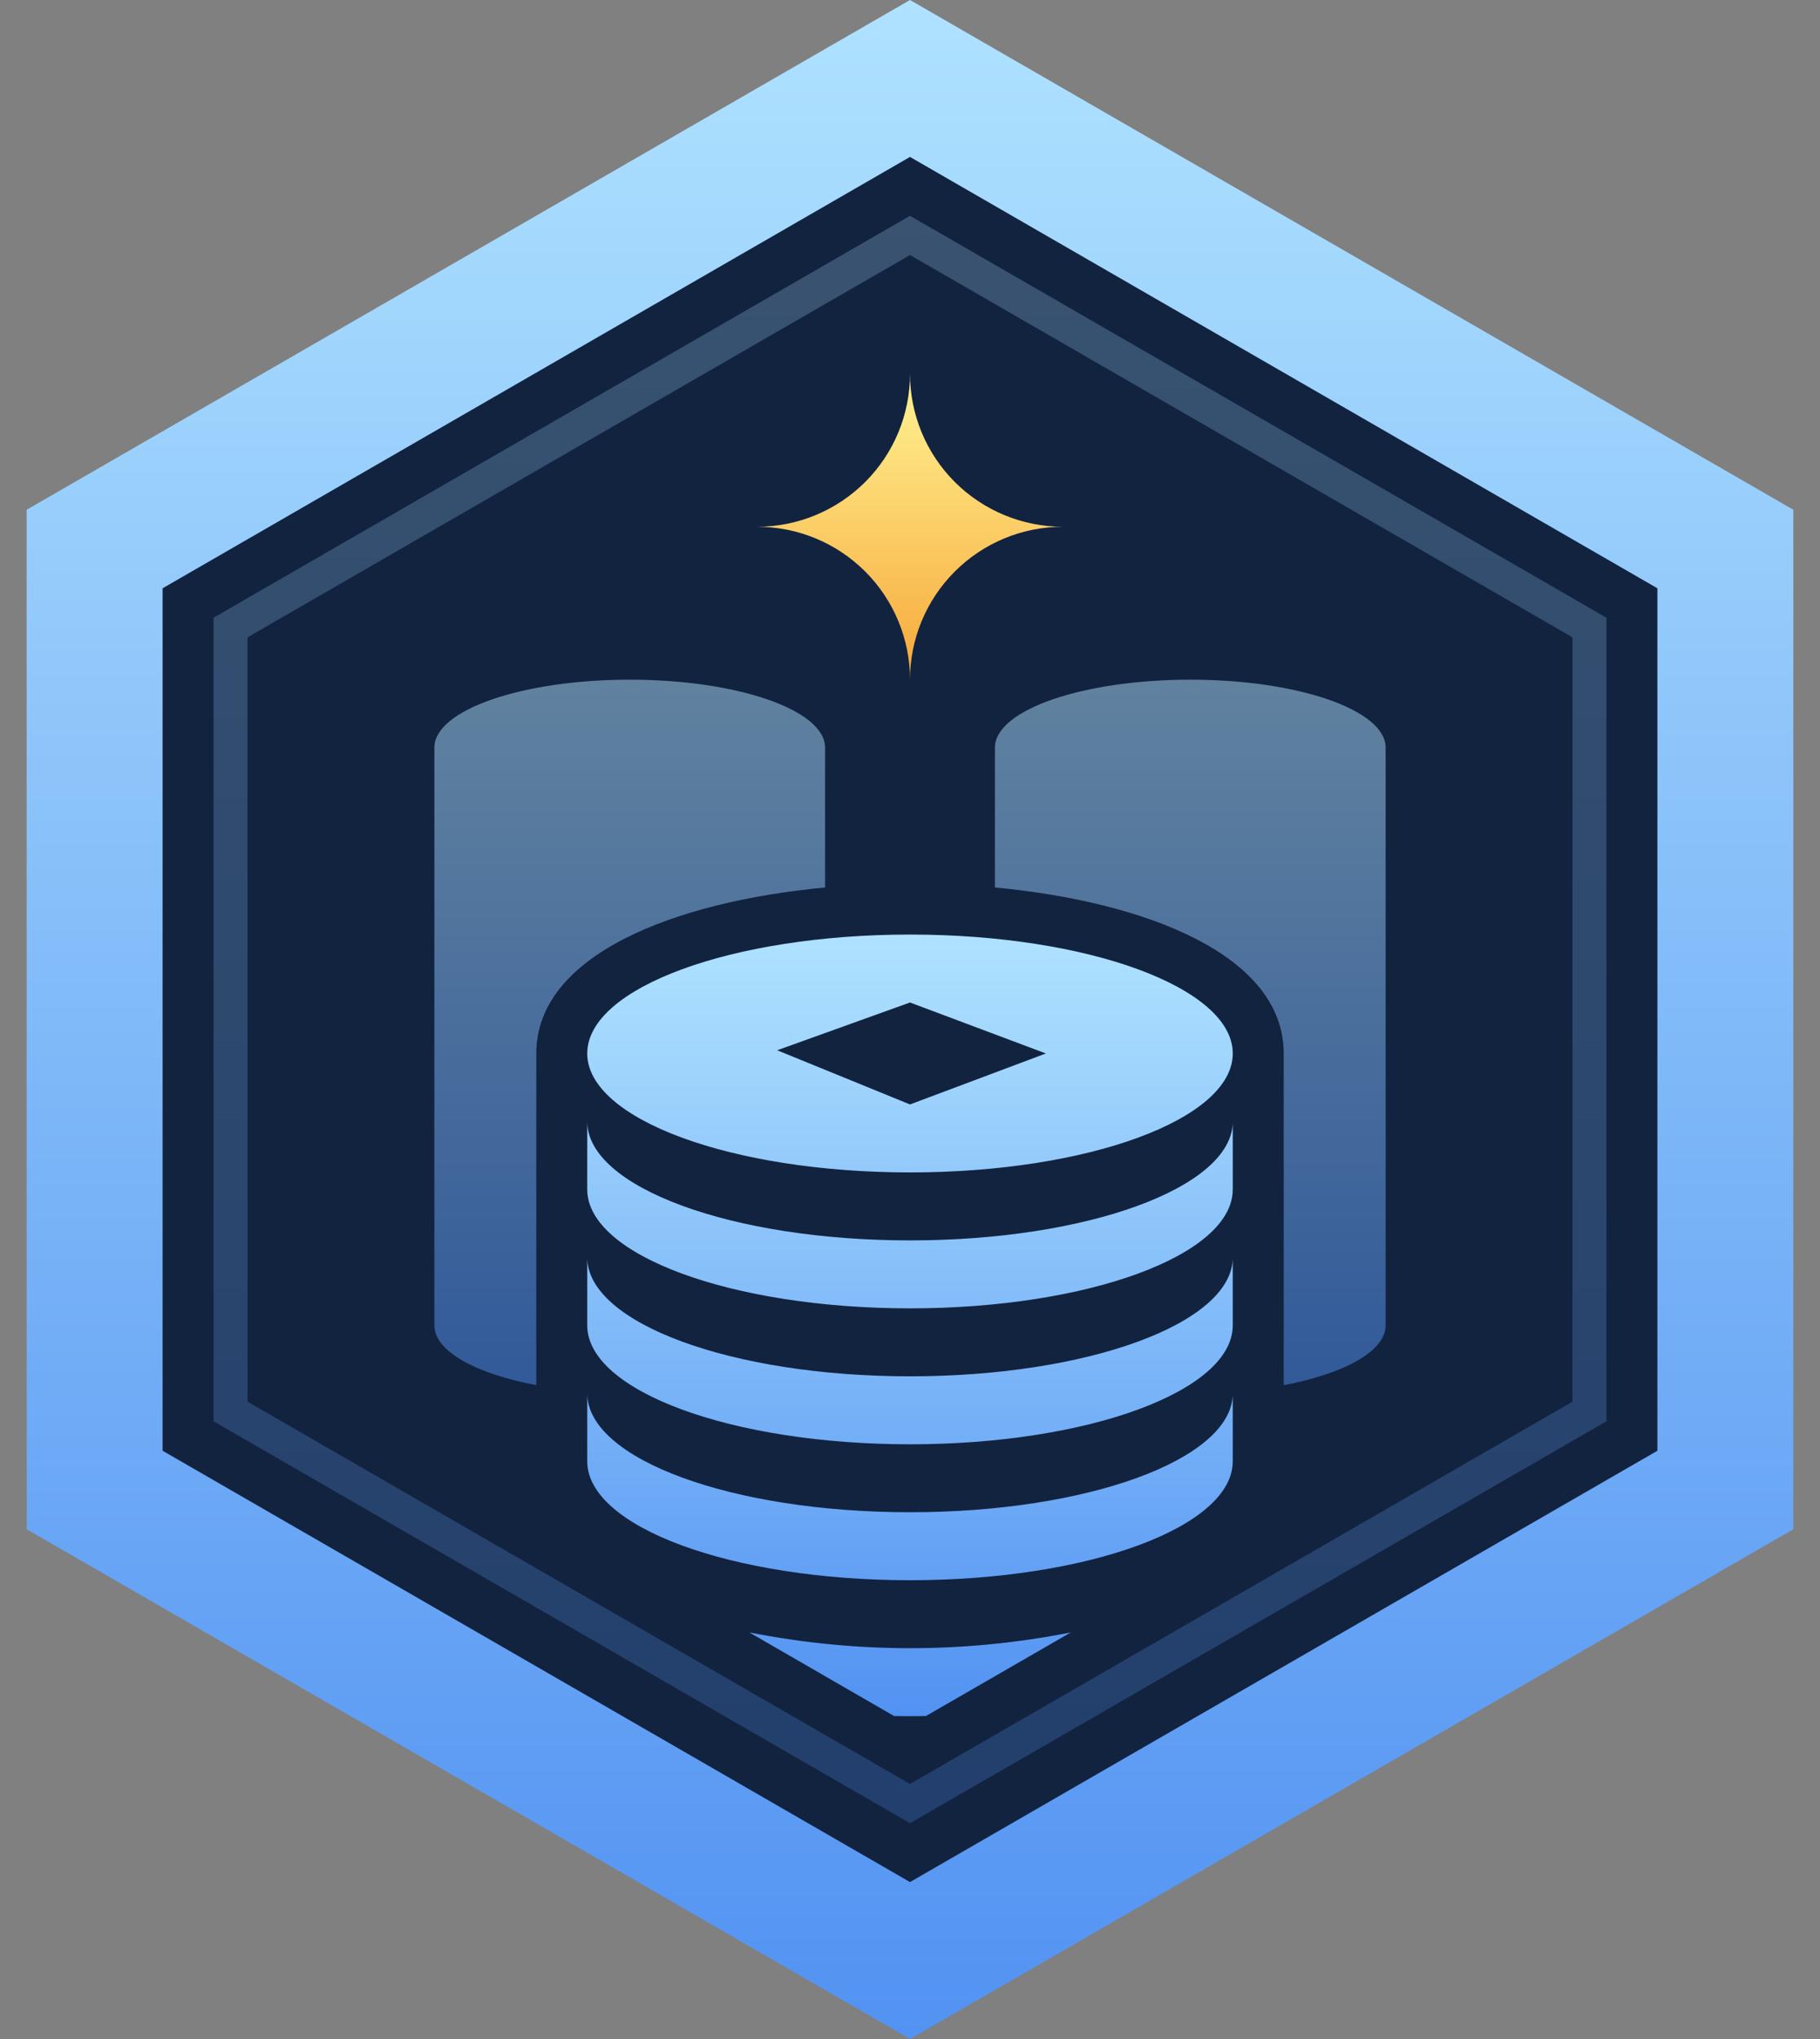
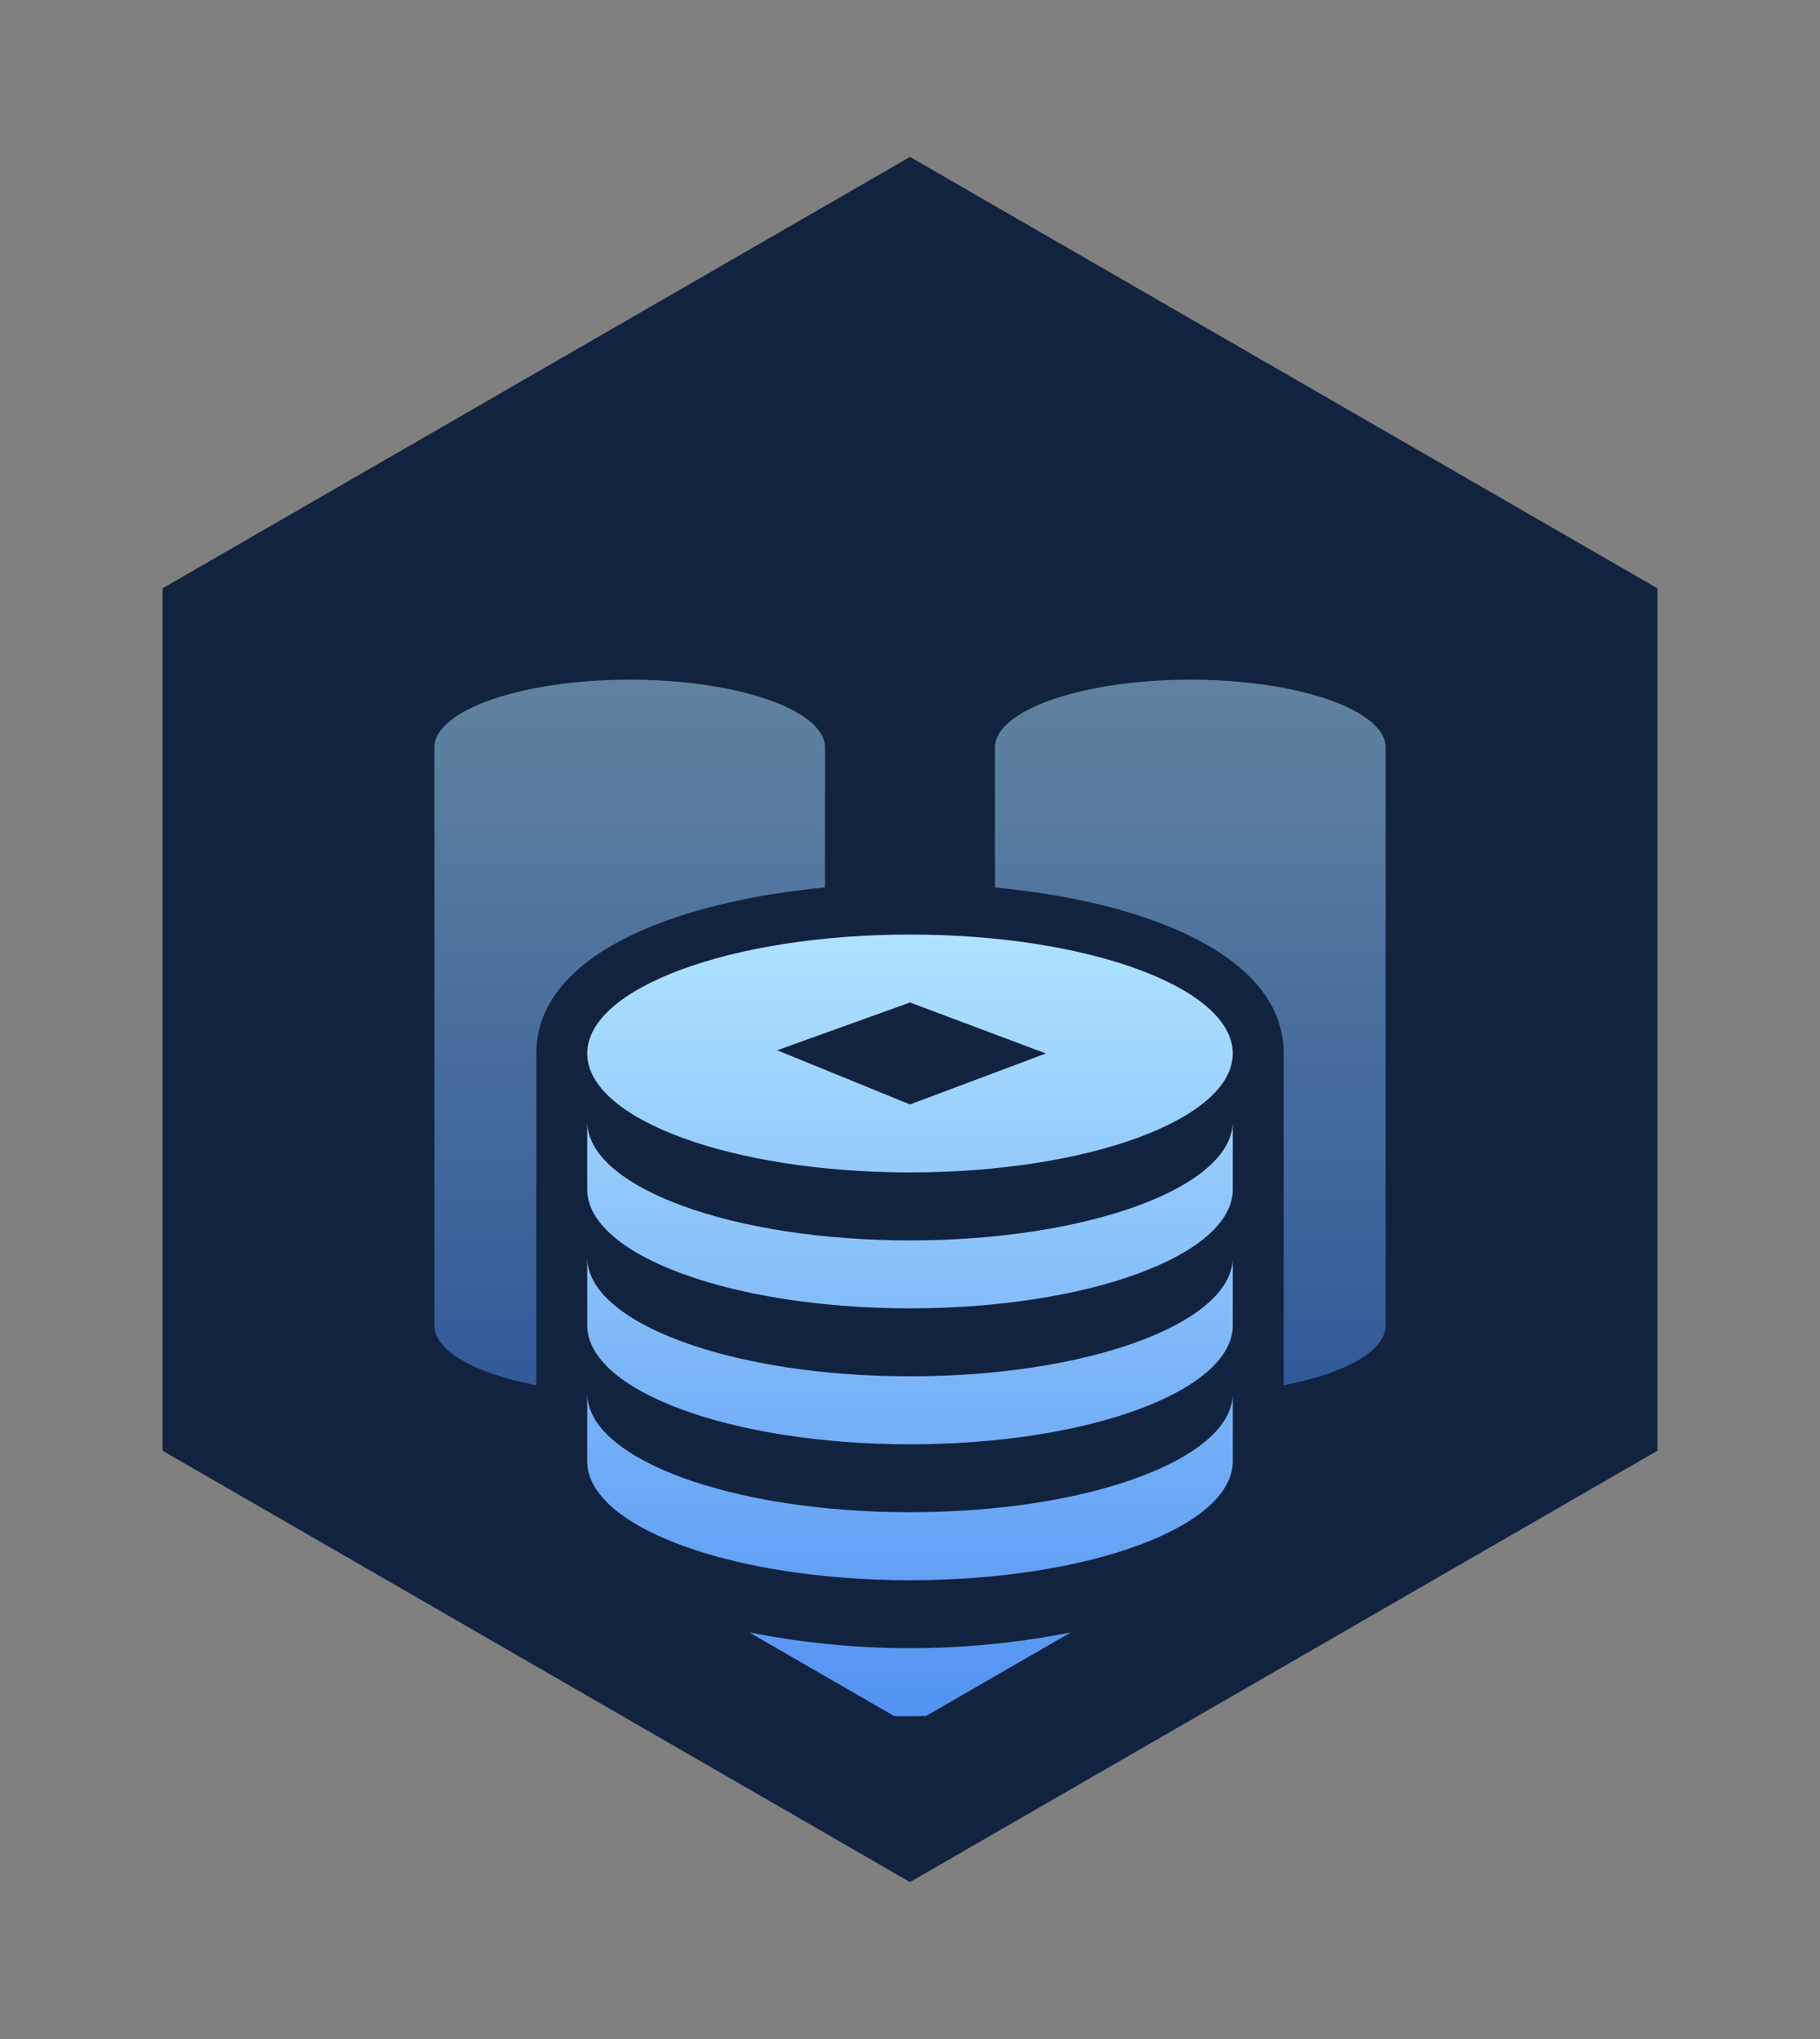
<svg xmlns="http://www.w3.org/2000/svg" width="50" height="56" viewBox="0 0 50 56" fill="none">
  <rect x="0" y="0" width="50" height="56" fill="#808080" stroke="none" />
-   <path d="M0.733 14V42L25 56L49.267 42V14L25 0L0.733 14Z" fill="url(#paint0_linear_1647_152206)" />
  <path d="M4.467 39.844V16.157L25 4.31L45.533 16.157V39.844L25 51.69L4.467 39.844Z" fill="#122340" />
  <g opacity="0.5">
-     <path opacity="0.5" d="M25 50.073L5.867 39.035V16.965L25 5.927L44.133 16.965V39.035L25 50.073ZM6.8 38.496L25 48.996L43.2 38.496V17.504L25 7.004L6.8 17.504V38.496Z" fill="url(#paint1_linear_1647_152206)" />
-   </g>
+     </g>
  <path opacity="0.5" d="M38.067 20.533V36.4C38.067 37.109 36.937 37.725 35.267 38.043V28.933C35.267 26.231 31.487 24.766 27.333 24.374V20.533C27.333 19.502 29.737 18.667 32.7 18.667C35.663 18.667 38.067 19.502 38.067 20.533Z" fill="url(#paint2_linear_1647_152206)" />
  <path opacity="0.5" d="M22.667 20.533V24.374C18.513 24.766 14.733 26.231 14.733 28.933V38.043C13.063 37.725 11.933 37.109 11.933 36.4V20.533C11.933 19.502 14.337 18.667 17.3 18.667C20.263 18.667 22.667 19.502 22.667 20.533Z" fill="url(#paint3_linear_1647_152206)" />
  <path fill-rule="evenodd" clip-rule="evenodd" d="M25 25.667C20.105 25.667 16.133 27.127 16.133 28.933C16.133 30.739 20.105 32.2 25 32.2C29.895 32.2 33.867 30.739 33.867 28.933C33.867 27.127 29.895 25.667 25 25.667ZM25 30.333L21.351 28.845L25 27.533L28.733 28.933L25 30.333ZM33.867 30.842V32.667C33.867 34.473 29.895 35.933 25 35.933C20.105 35.933 16.133 34.473 16.133 32.667V30.8C16.133 32.606 20.105 34.067 25 34.067C29.858 34.067 33.806 32.629 33.867 30.842ZM33.867 36.4V34.575C33.806 36.363 29.858 37.8 25 37.8C20.105 37.8 16.133 36.339 16.133 34.533V36.4C16.133 38.206 20.105 39.667 25 39.667C29.895 39.667 33.867 38.206 33.867 36.4ZM33.867 38.309V40.133C33.867 41.939 29.895 43.4 25 43.4C20.105 43.4 16.133 41.939 16.133 40.133V38.267C16.133 40.073 20.105 41.533 25 41.533C29.858 41.533 33.806 40.096 33.867 38.309ZM25.439 47.129L29.419 44.833C26.503 45.411 23.502 45.411 20.585 44.833L24.561 47.129C24.706 47.133 24.855 47.133 25 47.133C25.145 47.133 25.294 47.133 25.439 47.129Z" fill="url(#paint4_linear_1647_152206)" />
-   <path d="M29.2 14.467C28.086 14.467 27.018 14.909 26.23 15.697C25.442 16.485 25 17.553 25 18.667C25 17.553 24.558 16.485 23.77 15.697C22.982 14.909 21.914 14.467 20.8 14.467C21.914 14.467 22.982 14.024 23.77 13.237C24.558 12.449 25 11.381 25 10.267C25 11.381 25.442 12.449 26.23 13.237C27.018 14.024 28.086 14.467 29.2 14.467Z" fill="url(#paint5_linear_1647_152206)" />
  <defs>
    <linearGradient id="paint0_linear_1647_152206" x1="25" y1="0" x2="25" y2="56" gradientUnits="userSpaceOnUse">
      <stop stop-color="#AFE2FF" />
      <stop offset="1" stop-color="#5292F2" />
    </linearGradient>
    <linearGradient id="paint1_linear_1647_152206" x1="25" y1="5.927" x2="25" y2="50.073" gradientUnits="userSpaceOnUse">
      <stop stop-color="#AFE2FF" />
      <stop offset="1" stop-color="#5292F2" />
    </linearGradient>
    <linearGradient id="paint2_linear_1647_152206" x1="32.7" y1="18.667" x2="32.7" y2="38.043" gradientUnits="userSpaceOnUse">
      <stop stop-color="#AFE2FF" />
      <stop offset="1" stop-color="#5292F2" />
    </linearGradient>
    <linearGradient id="paint3_linear_1647_152206" x1="17.3" y1="18.667" x2="17.3" y2="38.043" gradientUnits="userSpaceOnUse">
      <stop stop-color="#AFE2FF" />
      <stop offset="1" stop-color="#5292F2" />
    </linearGradient>
    <linearGradient id="paint4_linear_1647_152206" x1="25" y1="25.667" x2="25" y2="47.133" gradientUnits="userSpaceOnUse">
      <stop stop-color="#AFE2FF" />
      <stop offset="1" stop-color="#5292F2" />
    </linearGradient>
    <linearGradient id="paint5_linear_1647_152206" x1="25" y1="10.267" x2="25" y2="20.635" gradientUnits="userSpaceOnUse">
      <stop stop-color="#FFF493" />
      <stop offset="1" stop-color="#F59626" />
    </linearGradient>
  </defs>
</svg>